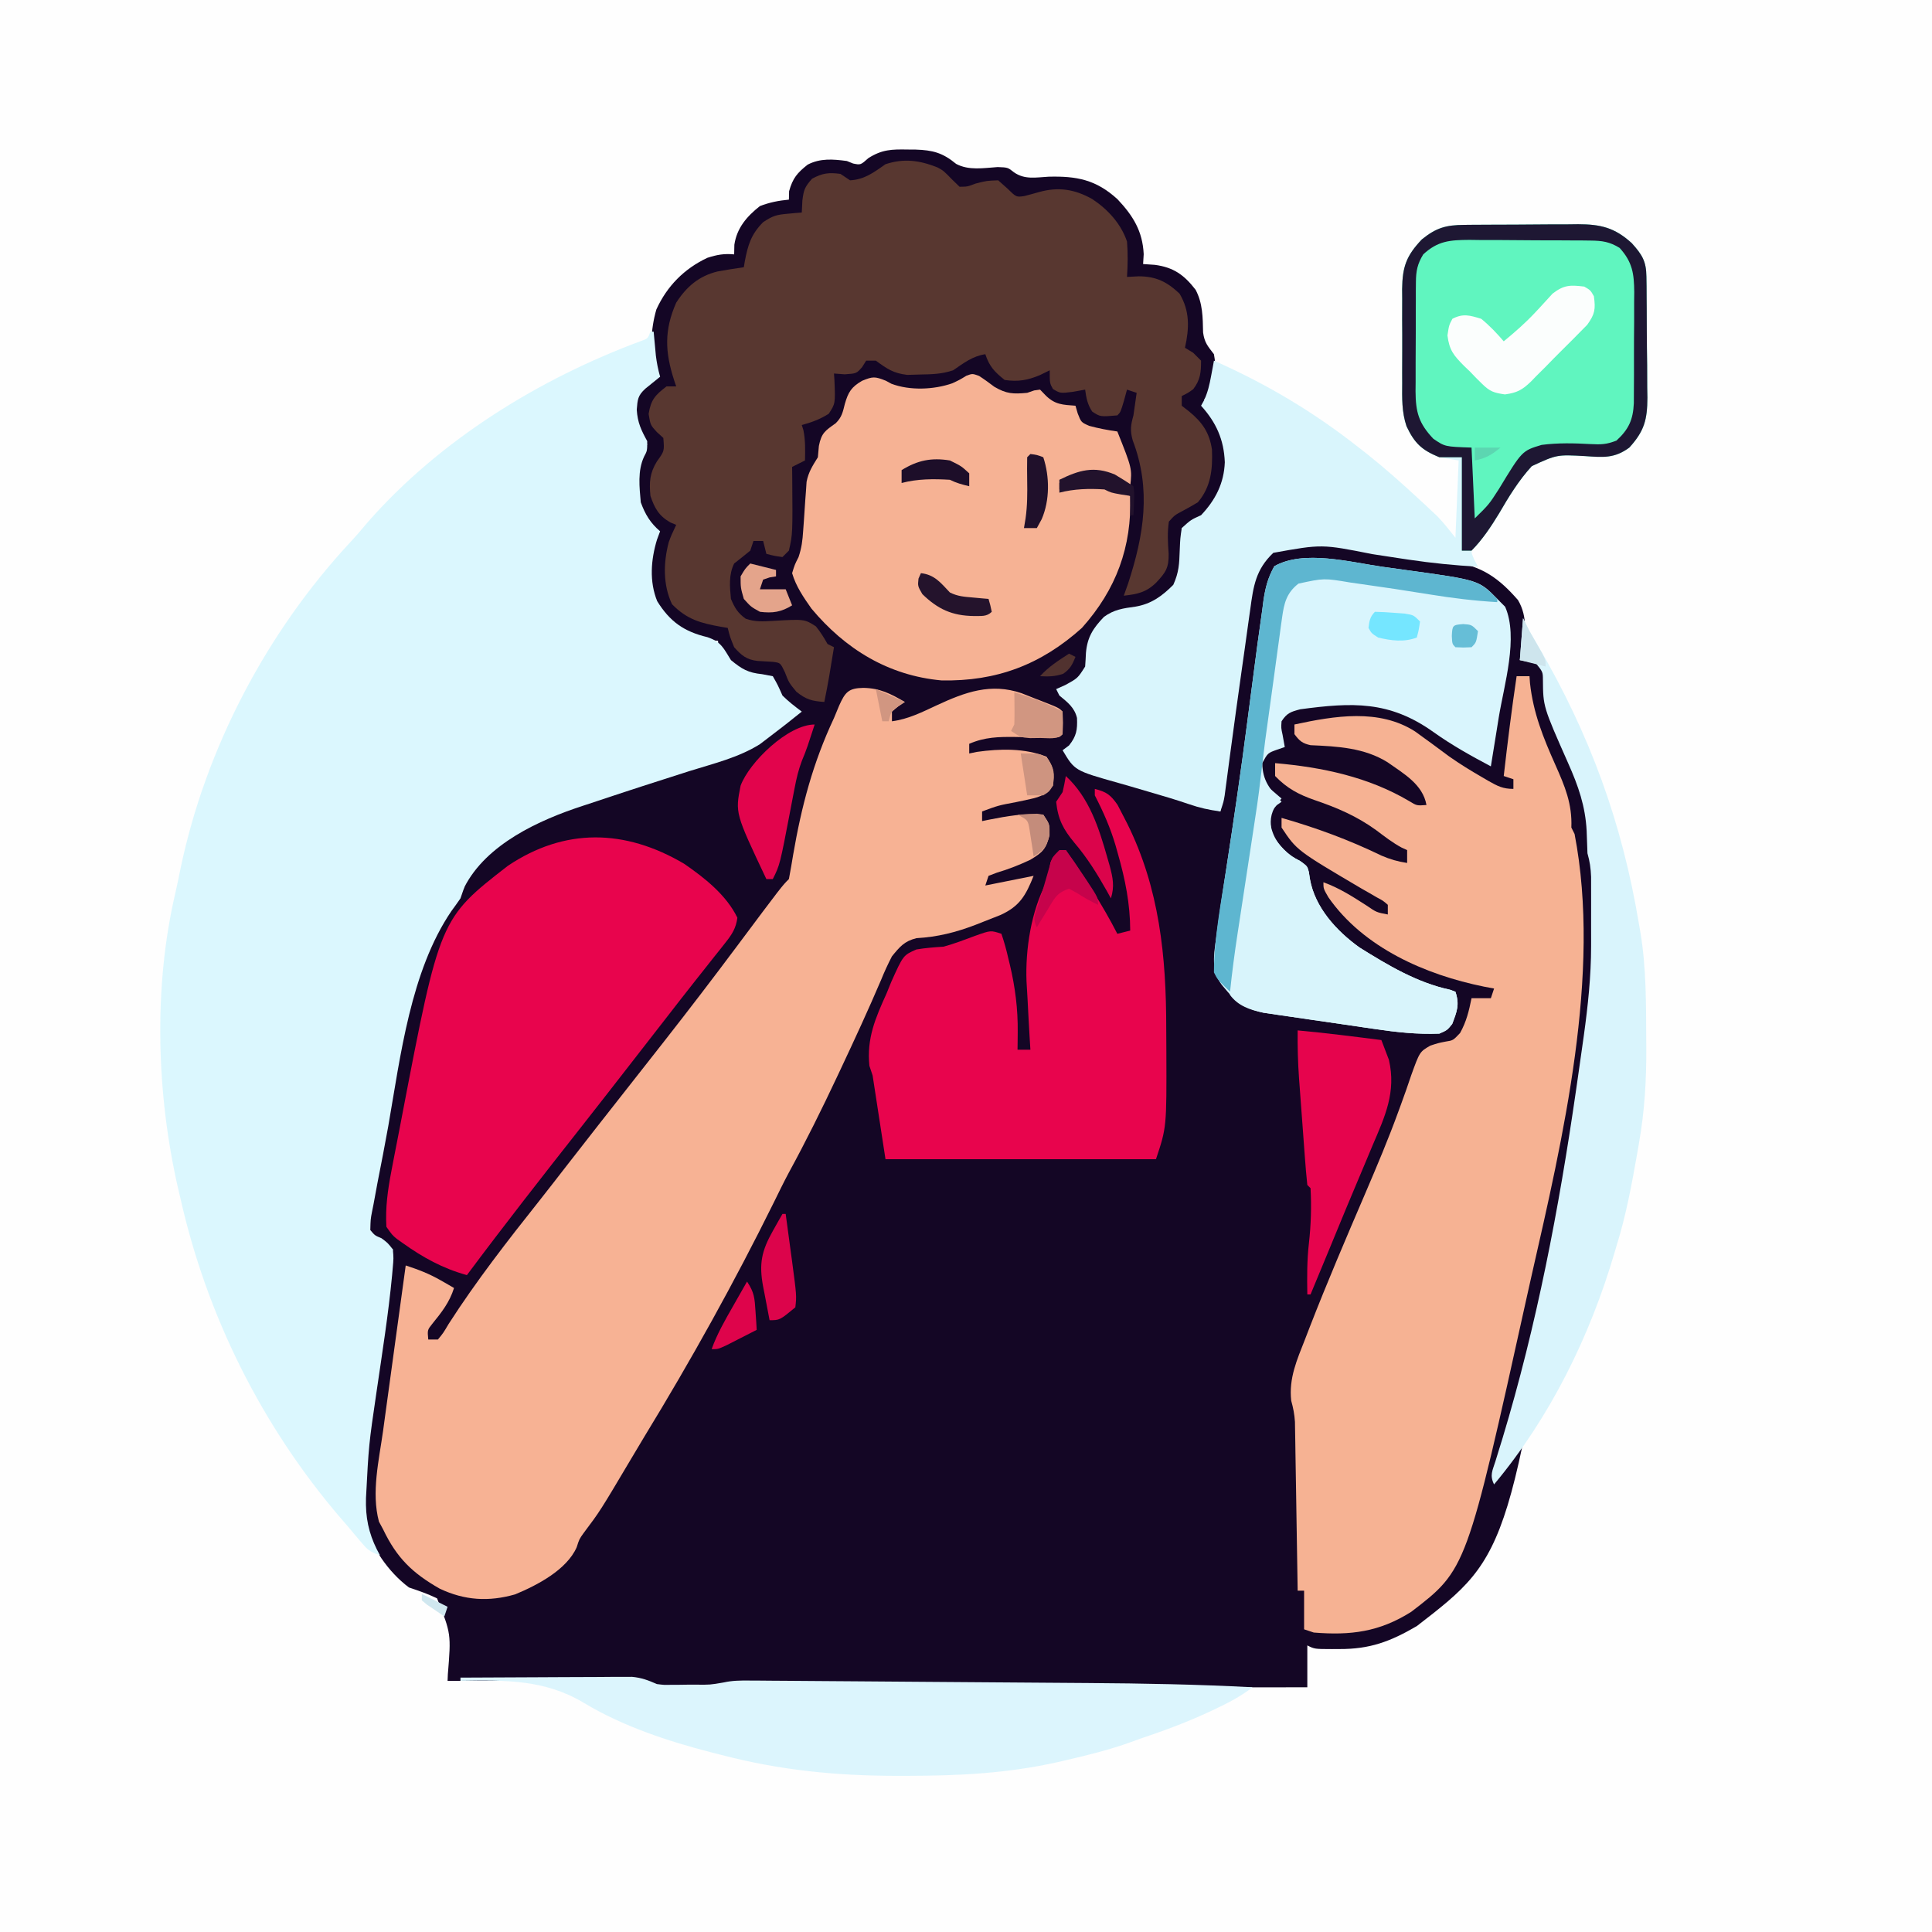
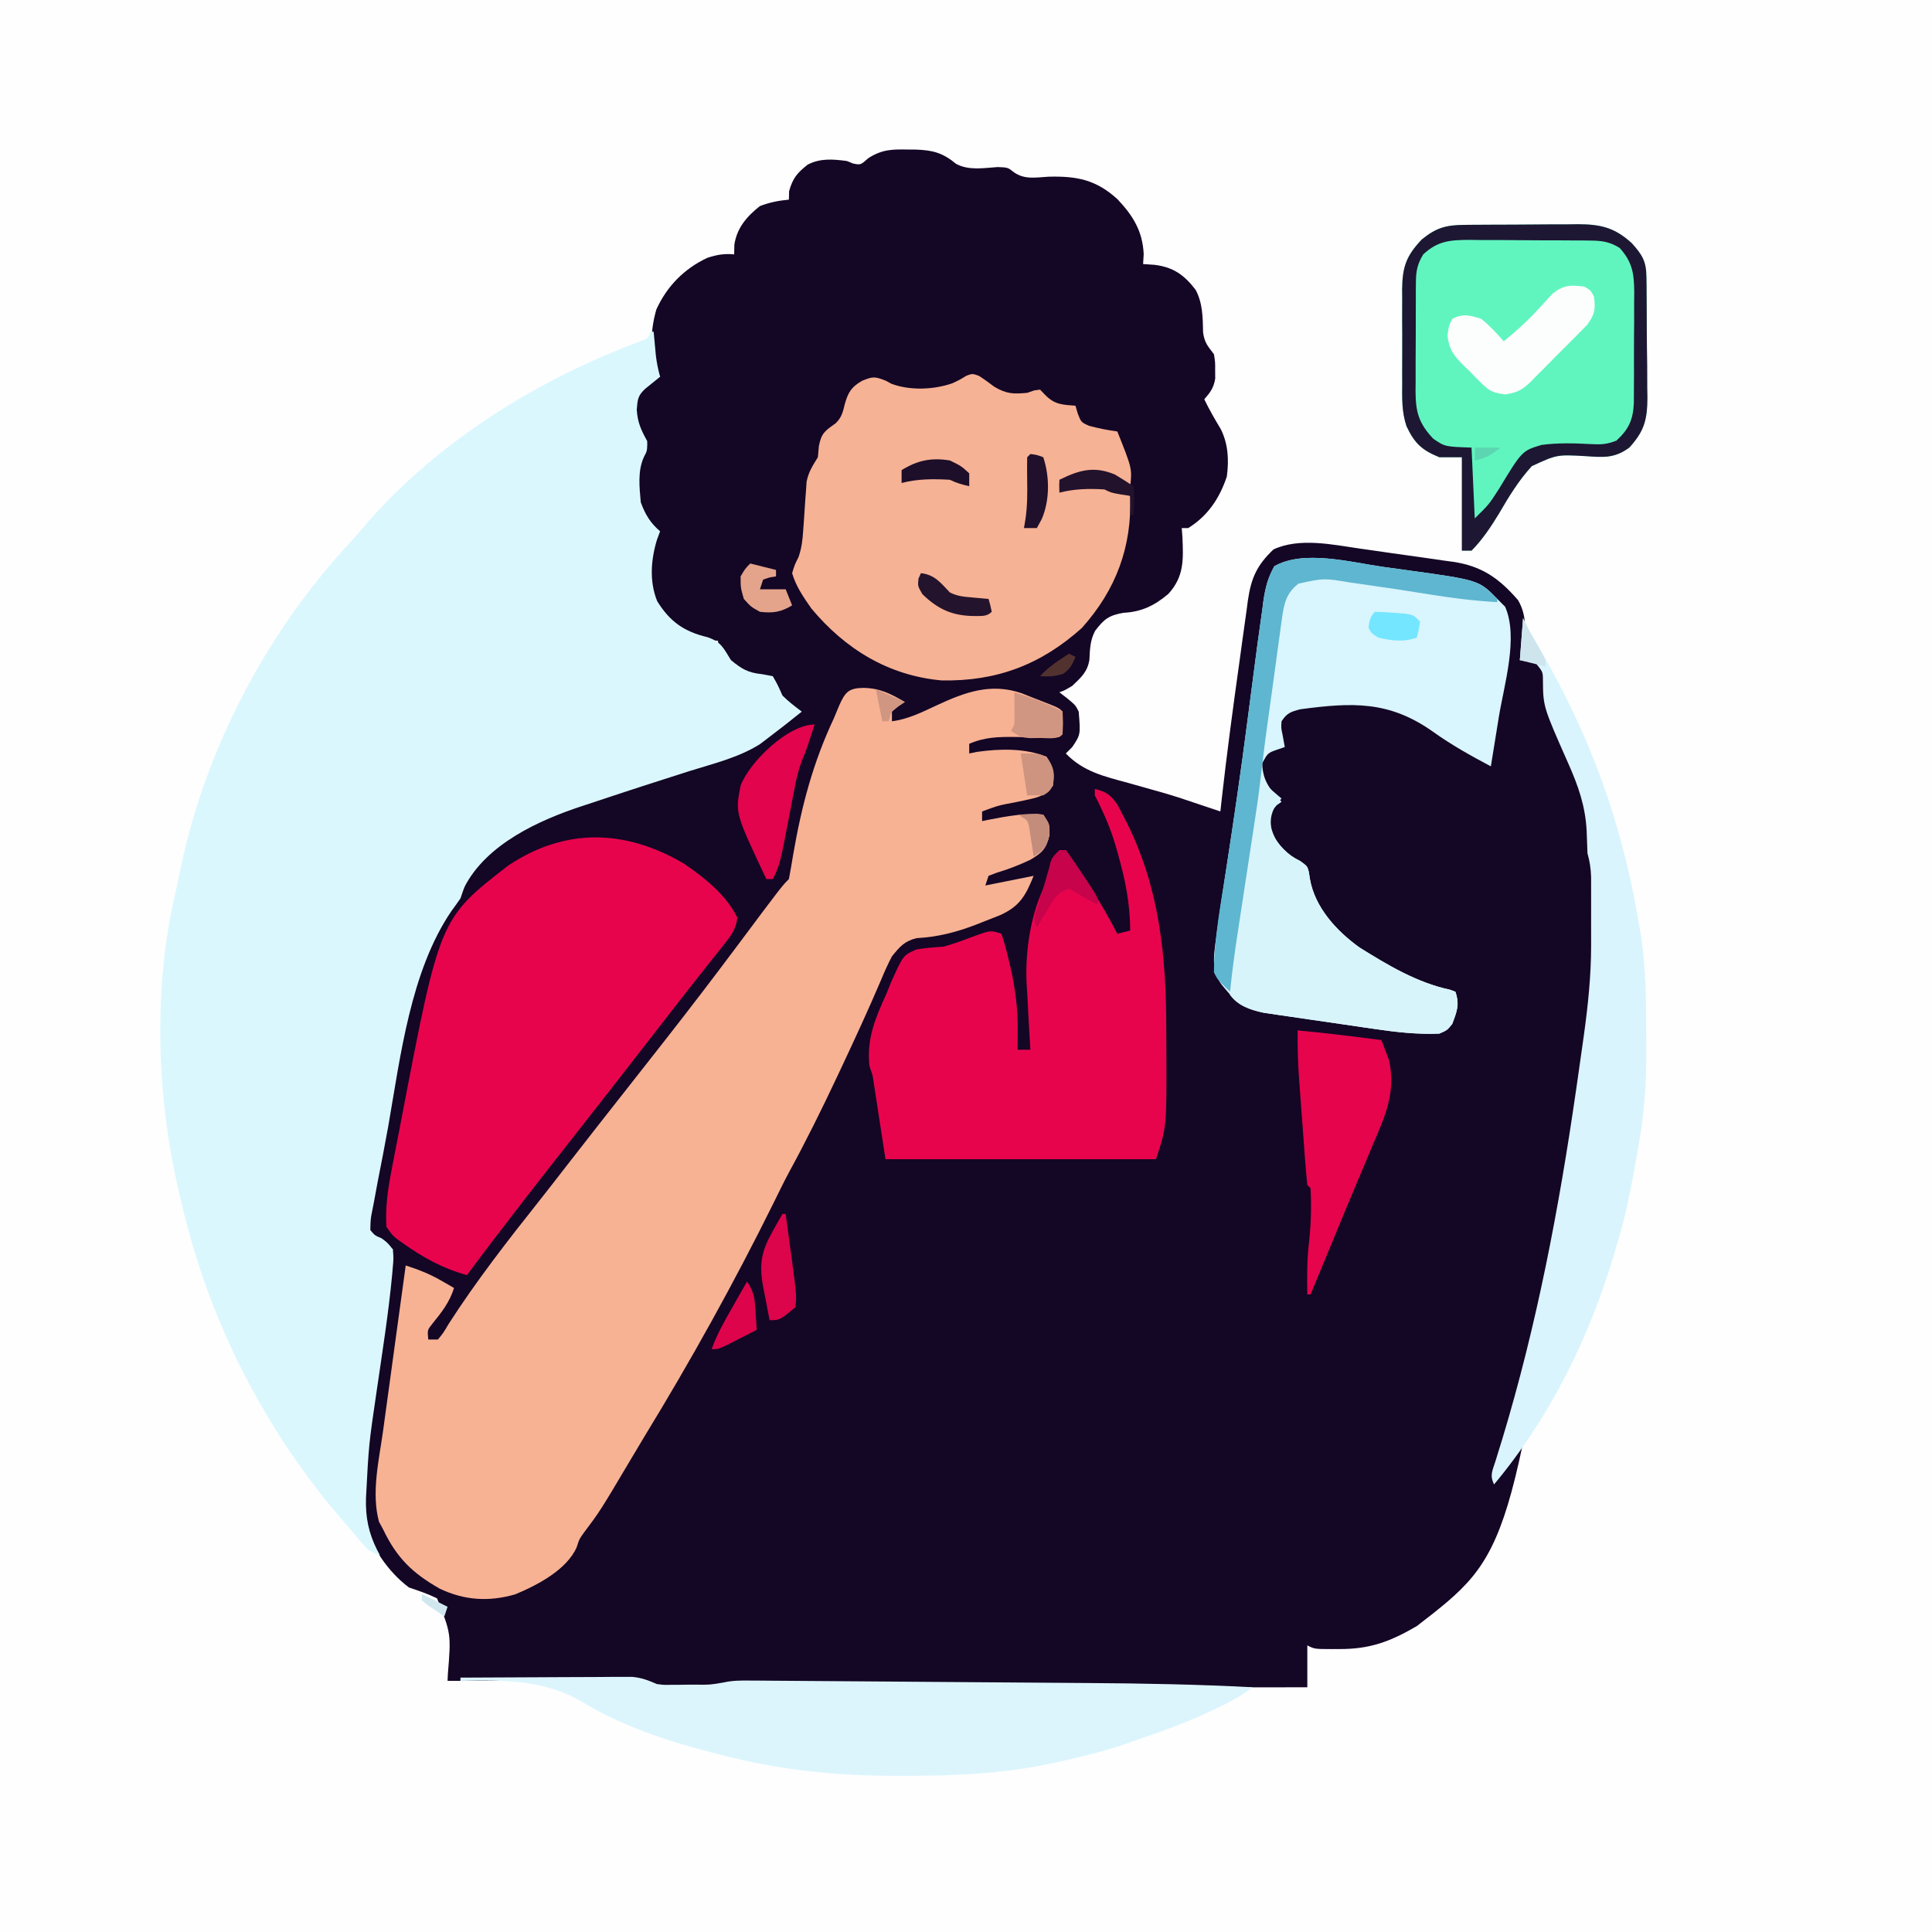
<svg xmlns="http://www.w3.org/2000/svg" version="1.1" width="600" height="600">
  <rect width="100%" height="100%" fill="#808080" stroke="none" />
  <path d="M0 0 C198 0 396 0 600 0 C600 198 600 396 600 600 C402 600 204 600 0 600 C0 402 0 204 0 0 Z " fill="#FEFEFE" transform="translate(0,0)" />
  <path d="M0 0 C0.808 0.005 1.616 0.01 2.448 0.016 C7.799 0.181 10.893 1.006 15.062 4.461 C19.021 6.575 23.594 5.74 27.953 5.445 C31.125 5.562 31.125 5.562 33.008 7.062 C36.329 9.416 39.857 8.655 43.75 8.438 C52.518 8.213 58.51 9.352 65.172 15.43 C70.002 20.559 72.971 25.325 73.312 32.5 C73.251 33.511 73.189 34.521 73.125 35.562 C74.321 35.645 75.517 35.727 76.75 35.812 C82.561 36.572 85.857 38.917 89.438 43.562 C91.661 47.763 91.652 52.118 91.754 56.793 C92.179 59.967 93.214 61.073 95.125 63.562 C95.523 66 95.523 66 95.5 68.562 C95.508 69.408 95.515 70.254 95.523 71.125 C95.054 73.996 94.02 75.397 92.125 77.562 C93.653 80.747 95.402 83.758 97.223 86.781 C99.568 91.411 99.814 96.488 99.125 101.562 C96.86 108.316 93.248 113.768 87.125 117.562 C86.465 117.562 85.805 117.562 85.125 117.562 C85.229 118.939 85.229 118.939 85.336 120.344 C85.647 127.393 85.875 132.625 80.961 138.012 C76.67 141.636 72.627 143.596 67 143.875 C62.408 144.69 60.994 145.861 58.227 149.465 C56.667 152.435 56.611 155.109 56.453 158.414 C55.872 162.218 53.869 163.946 51.125 166.562 C48.812 167.938 48.812 167.938 47.125 168.562 C48.332 169.491 48.332 169.491 49.562 170.438 C52.125 172.562 52.125 172.562 53.125 174.562 C53.709 181.687 53.709 181.687 51.125 185.562 C50.465 186.222 49.805 186.882 49.125 187.562 C54.602 193.227 60.982 194.656 68.438 196.688 C70.809 197.355 73.18 198.025 75.551 198.695 C76.68 199.011 77.808 199.328 78.971 199.653 C83.067 200.834 87.097 202.169 91.125 203.562 C92.301 203.954 93.476 204.346 94.688 204.75 C95.492 205.018 96.296 205.286 97.125 205.562 C97.26 204.315 97.396 203.067 97.535 201.781 C99.155 187.375 101.087 173.007 103.105 158.651 C103.41 156.471 103.708 154.29 104.002 152.108 C104.423 148.993 104.863 145.881 105.309 142.77 C105.432 141.83 105.555 140.89 105.681 139.922 C106.702 133.018 108.487 129.069 113.625 124.188 C121.702 120.438 132.006 122.709 140.586 123.953 C142.137 124.172 142.137 124.172 143.72 124.395 C145.883 124.704 148.046 125.016 150.208 125.333 C153.51 125.814 156.815 126.269 160.121 126.723 C162.235 127.027 164.348 127.333 166.461 127.641 C167.442 127.773 168.424 127.906 169.435 128.042 C178.347 129.394 183.611 133.096 189.551 139.918 C192.678 145.171 191.903 151.138 190.59 156.918 C190.436 157.461 190.283 158.003 190.125 158.562 C190.888 158.48 191.651 158.398 192.438 158.312 C195.125 158.562 195.125 158.562 196.769 160.267 C198.341 162.929 198.456 164.476 198.504 167.543 C198.954 174.293 201.32 179.755 204.062 185.875 C204.969 187.954 205.874 190.033 206.777 192.113 C207.381 193.469 207.381 193.469 207.996 194.853 C210.314 200.417 211.403 205.151 211.688 211.188 C211.817 215.831 211.817 215.831 212.625 220.376 C217.274 240.725 212.506 265.912 209.48 286.185 C209.103 288.712 208.732 291.239 208.361 293.767 C187.371 435.968 187.371 435.968 158.125 458.562 C149.842 463.389 143.547 465.739 134 465.688 C133.272 465.691 132.543 465.695 131.793 465.699 C126.378 465.689 126.378 465.689 124.125 464.562 C124.125 468.853 124.125 473.142 124.125 477.562 C100.163 477.639 76.204 477.525 52.244 477.327 C49.95 477.309 47.657 477.29 45.364 477.272 C31.115 477.157 16.866 477.04 2.617 476.914 C-4.499 476.852 -11.614 476.792 -18.73 476.737 C-23.191 476.703 -27.653 476.664 -32.114 476.621 C-35.508 476.59 -38.902 476.566 -42.296 476.541 C-43.518 476.528 -44.741 476.515 -46.001 476.502 C-47.118 476.495 -48.235 476.487 -49.386 476.48 C-50.356 476.472 -51.325 476.464 -52.324 476.455 C-54.676 476.554 -56.62 476.927 -58.875 477.562 C-62.018 477.778 -65.162 477.748 -68.312 477.75 C-69.159 477.762 -70.005 477.774 -70.877 477.787 C-71.7 477.789 -72.523 477.791 -73.371 477.793 C-74.115 477.797 -74.86 477.801 -75.627 477.805 C-77.875 477.562 -77.875 477.562 -80.163 476.562 C-83.147 475.462 -85.349 475.321 -88.52 475.335 C-89.628 475.336 -90.736 475.336 -91.877 475.336 C-93.657 475.351 -93.657 475.351 -95.473 475.367 C-97.312 475.371 -97.312 475.371 -99.189 475.376 C-103.105 475.387 -107.021 475.412 -110.938 475.438 C-113.579 475.448 -116.22 475.457 -118.861 475.465 C-124.675 475.485 -130.488 475.513 -136.302 475.549 C-138.493 475.561 -140.684 475.562 -142.875 475.562 C-142.848 474.897 -142.82 474.232 -142.792 473.546 C-141.77 460.974 -141.77 460.974 -146.145 449.945 C-149.007 448.559 -151.864 447.575 -154.875 446.562 C-161.44 441.627 -166.245 434.292 -168.875 426.562 C-170.705 409.954 -167.026 392.693 -164.703 376.268 C-164.151 372.346 -163.613 368.423 -163.074 364.5 C-162.021 356.852 -160.953 349.207 -159.875 341.562 C-160.488 341.269 -161.101 340.975 -161.732 340.672 C-164.421 339.28 -166.033 337.979 -167.875 335.562 C-167.907 332.79 -167.907 332.79 -167.266 329.633 C-167.046 328.477 -166.826 327.321 -166.6 326.13 C-166.241 324.364 -166.241 324.364 -165.875 322.562 C-165.509 320.415 -165.15 318.267 -164.797 316.117 C-153.507 251.109 -153.507 251.109 -137.875 229.562 C-137.599 228.772 -137.323 227.982 -137.039 227.168 C-135.558 223.852 -133.635 222.11 -130.938 219.688 C-130.062 218.886 -129.187 218.084 -128.285 217.258 C-127.16 216.345 -126.022 215.448 -124.875 214.562 C-123.875 213.773 -123.875 213.773 -122.855 212.968 C-113.235 206.121 -101.852 203.089 -90.75 199.438 C-88.679 198.742 -86.609 198.046 -84.539 197.348 C-68.977 192.13 -68.977 192.13 -61.795 190.101 C-61.019 189.882 -60.244 189.662 -59.444 189.437 C-58.034 189.045 -56.621 188.664 -55.204 188.296 C-48.822 186.544 -44.643 182.963 -39.875 178.562 C-37.916 177.142 -35.921 175.855 -33.875 174.562 C-34.369 174.187 -34.862 173.812 -35.371 173.426 C-40.669 169.194 -40.669 169.194 -41.812 165.688 C-41.833 164.986 -41.854 164.285 -41.875 163.562 C-42.906 163.645 -43.938 163.727 -45 163.812 C-50.7 163.445 -53.493 161.09 -57.25 156.938 C-58.875 154.562 -58.875 154.562 -58.875 152.562 C-59.886 152.48 -60.896 152.398 -61.938 152.312 C-68.375 151.339 -72.39 148.513 -76.25 143.438 C-79.3 139.116 -80.032 136.675 -80.062 131.312 C-80.077 130.194 -80.091 129.075 -80.105 127.922 C-79.875 124.562 -79.875 124.562 -78.719 121.34 C-78.44 120.423 -78.162 119.507 -77.875 118.562 C-80.115 115.325 -80.115 115.325 -82.875 112.562 C-84.625 107.313 -84.887 100.758 -83.203 95.441 C-82.375 93.812 -82.375 93.812 -80.875 91.562 C-81.349 90.964 -81.824 90.366 -82.312 89.75 C-85.143 85.787 -85.431 82.326 -84.875 77.562 C-83.193 74.897 -81.276 72.609 -78.875 70.562 C-78.215 70.562 -77.555 70.562 -76.875 70.562 C-77.196 70.039 -77.517 69.516 -77.848 68.977 C-80.328 63.148 -79.772 55.654 -78.035 49.668 C-74.728 42.419 -69.411 37.025 -62.188 33.625 C-59.159 32.654 -57.017 32.277 -53.875 32.562 C-53.854 31.573 -53.834 30.582 -53.812 29.562 C-53.037 24.346 -49.939 20.759 -45.875 17.562 C-42.895 16.415 -40.049 15.85 -36.875 15.562 C-36.854 14.696 -36.834 13.83 -36.812 12.938 C-35.688 8.889 -34.292 7.259 -31.047 4.691 C-27.124 2.652 -23.163 2.995 -18.875 3.562 C-18.239 3.819 -17.604 4.076 -16.949 4.34 C-14.612 4.822 -14.612 4.822 -12.18 2.66 C-7.94 -0.031 -4.912 -0.09 0 0 Z " fill="#140625" transform="translate(281.875,46.438)" />
  <path d="M0 0 C0.33 0 0.66 0 1 0 C1.061 0.675 1.121 1.351 1.184 2.047 C1.267 2.939 1.351 3.831 1.438 4.75 C1.519 5.632 1.6 6.513 1.684 7.422 C1.962 9.694 2.388 11.799 3 14 C1.47 15.237 -0.06 16.474 -1.59 17.711 C-3.915 19.836 -4.004 21.056 -4.25 24.25 C-3.981 28.279 -2.91 30.499 -1 34 C-1 37 -1 37 -1.98 38.82 C-4.029 43.201 -3.417 48.276 -3 53 C-1.608 56.78 -0.058 59.379 3 62 C2.68 62.86 2.361 63.72 2.031 64.605 C0.143 70.821 -0.385 77.589 2.098 83.703 C6.025 90.029 10.393 93.144 17.688 94.875 C21.956 96.325 22.669 98.24 25 102 C28.391 104.788 30.292 105.928 34.688 106.375 C36.327 106.684 36.327 106.684 38 107 C39.562 109.75 39.562 109.75 41 113 C42.884 114.884 44.866 116.388 47 118 C43.6 120.739 40.179 123.44 36.688 126.062 C35.804 126.734 34.921 127.406 34.012 128.098 C27.365 132.296 19.454 134.162 12 136.5 C2.389 139.563 -7.213 142.654 -16.776 145.862 C-18.156 146.323 -19.537 146.778 -20.92 147.227 C-34.513 151.653 -50.967 159.107 -57.812 172.562 C-58.204 173.697 -58.596 174.831 -59 176 C-59.913 177.33 -60.853 178.641 -61.812 179.938 C-74.504 198.614 -77.632 225.07 -81.421 246.745 C-82.459 252.578 -83.602 258.39 -84.745 264.203 C-85.182 266.466 -85.594 268.732 -86 271 C-86.15 271.747 -86.299 272.494 -86.453 273.264 C-86.913 275.645 -86.913 275.645 -87 279 C-85.595 280.684 -85.595 280.684 -83.5 281.562 C-81.619 282.962 -81.619 282.962 -80 285 C-79.752 287.709 -79.752 287.709 -80.059 291.102 C-80.115 291.743 -80.171 292.385 -80.229 293.045 C-81.384 305.157 -83.307 317.214 -85.064 329.249 C-87.48 345.684 -87.48 345.684 -88.34 362.254 C-88.345 363.314 -88.345 363.314 -88.351 364.395 C-88.25 370.157 -86.814 375 -84 380 C-87.252 378.916 -87.922 378.228 -90.062 375.688 C-90.679 374.958 -91.295 374.228 -91.93 373.477 C-92.954 372.251 -92.954 372.251 -94 371 C-94.745 370.141 -95.49 369.283 -96.258 368.398 C-120.686 339.885 -137.778 305.629 -146 269 C-146.23 268.025 -146.46 267.051 -146.697 266.046 C-153.381 236.905 -154.403 203.741 -147.59 174.536 C-146.988 171.948 -146.459 169.352 -145.938 166.746 C-138.103 129.235 -119.099 93.156 -92.992 65.145 C-91.193 63.208 -89.503 61.219 -87.812 59.188 C-65.393 33.638 -34.548 14.617 -2.901 2.895 C-0.819 2.154 -0.819 2.154 0 0 Z " fill="#DBF7FE" transform="translate(202,103)" />
  <path d="M0 0 C5.145 0.083 8.472 1.813 12.875 4.375 C12.215 4.808 11.555 5.241 10.875 5.688 C10.215 6.244 9.555 6.801 8.875 7.375 C8.875 8.365 8.875 9.355 8.875 10.375 C13.959 9.719 18.277 7.51 22.875 5.375 C31.573 1.337 39.593 -1.613 49.121 1.652 C50.524 2.192 51.921 2.746 53.312 3.312 C54.39 3.729 54.39 3.729 55.49 4.154 C60.693 6.193 60.693 6.193 61.875 7.375 C62 10.875 62 10.875 61.875 14.375 C60.875 15.375 60.875 15.375 58.837 15.457 C57.52 15.43 57.52 15.43 56.176 15.402 C55.213 15.39 54.251 15.378 53.26 15.365 C51.231 15.33 49.202 15.291 47.174 15.248 C41.991 15.189 37.723 15.269 32.875 17.375 C32.875 18.365 32.875 19.355 32.875 20.375 C33.679 20.21 34.484 20.045 35.312 19.875 C42.436 18.875 50.071 18.685 56.875 21.375 C59.188 24.844 59.3 26.297 58.875 30.375 C56.833 32.969 55.124 33.829 51.934 34.508 C51.185 34.674 50.437 34.84 49.666 35.012 C48.889 35.173 48.113 35.334 47.312 35.5 C41.951 36.506 41.951 36.506 36.875 38.375 C36.875 39.365 36.875 40.355 36.875 41.375 C37.576 41.231 38.278 41.086 39 40.938 C44.706 39.821 50.061 38.846 55.875 39.375 C57.875 42.375 57.875 42.375 57.812 45.812 C56.675 50.136 55.647 51.079 51.875 53.375 C48.45 54.994 45.132 56.299 41.5 57.375 C40.634 57.705 39.767 58.035 38.875 58.375 C38.545 59.365 38.215 60.355 37.875 61.375 C42.825 60.385 47.775 59.395 52.875 58.375 C50.434 64.478 48.573 67.807 42.566 70.543 C40.864 71.235 39.154 71.907 37.438 72.562 C36.546 72.914 35.655 73.266 34.736 73.628 C28.624 75.951 23.053 77.355 16.504 77.73 C12.736 78.654 11.305 80.39 8.875 83.375 C7.63 85.774 6.574 88.07 5.562 90.562 C1.562 99.953 -2.718 109.202 -7.062 118.438 C-7.414 119.186 -7.766 119.934 -8.129 120.705 C-12.891 130.821 -17.825 140.795 -23.182 150.611 C-24.801 153.64 -26.299 156.729 -27.812 159.812 C-40.043 184.545 -53.544 208.858 -67.93 232.402 C-69.333 234.718 -70.714 237.046 -72.094 239.375 C-81.781 255.695 -81.781 255.695 -86.82 262.402 C-88.236 264.374 -88.236 264.374 -89.027 266.879 C-92.115 273.901 -101.312 278.696 -108.145 281.52 C-116.349 283.874 -123.858 283.4 -131.562 279.75 C-140.066 274.899 -144.881 270.228 -149.125 261.375 C-149.558 260.571 -149.991 259.766 -150.438 258.938 C-152.859 249.91 -150.422 239.83 -149.156 230.742 C-148.954 229.254 -148.752 227.767 -148.551 226.279 C-148.024 222.395 -147.489 218.512 -146.953 214.63 C-146.405 210.655 -145.865 206.679 -145.324 202.703 C-144.265 194.926 -143.198 187.15 -142.125 179.375 C-138.246 180.631 -134.786 181.964 -131.25 184 C-130.469 184.446 -129.688 184.892 -128.883 185.352 C-128.303 185.689 -127.723 186.027 -127.125 186.375 C-128.515 190.824 -130.985 193.945 -133.883 197.508 C-135.402 199.418 -135.402 199.418 -135.125 202.375 C-134.135 202.375 -133.145 202.375 -132.125 202.375 C-130.445 200.334 -130.445 200.334 -128.812 197.562 C-120.234 184.207 -110.461 171.655 -100.594 159.234 C-97.748 155.632 -94.939 152.001 -92.125 148.375 C-85.718 140.128 -79.273 131.912 -72.812 123.707 C-69.578 119.6 -66.35 115.489 -63.125 111.375 C-62.595 110.7 -62.066 110.025 -61.52 109.329 C-54.061 99.811 -46.719 90.215 -39.481 80.528 C-25.292 61.542 -25.292 61.542 -23.125 59.375 C-22.649 56.877 -22.22 54.384 -21.812 51.875 C-19.203 36.718 -15.675 23.327 -9.125 9.375 C-8.592 8.098 -8.062 6.819 -7.535 5.539 C-5.637 1.279 -4.57 0.08 0 0 Z " fill="#F7B294" transform="translate(268.125,213.625)" />
-   <path d="M0 0 C1.32 0 2.64 0 4 0 C4.052 0.718 4.103 1.436 4.156 2.176 C5.171 11.432 8.26 19.073 12.027 27.52 C14.966 34.121 17.295 39.618 17 47 C17.33 47.66 17.66 48.32 18 49 C26.385 92.456 14.331 143.583 4.674 186.035 C4.188 188.174 3.709 190.315 3.236 192.457 C-15.542 277.387 -15.542 277.387 -32.73 290.566 C-42.663 296.841 -51.554 297.928 -63 297 C-63.99 296.67 -64.98 296.34 -66 296 C-66 292.04 -66 288.08 -66 284 C-66.66 284 -67.32 284 -68 284 C-68.01 283.32 -68.021 282.64 -68.031 281.939 C-68.139 274.866 -68.254 267.794 -68.372 260.721 C-68.416 258.081 -68.457 255.441 -68.497 252.8 C-68.555 249.007 -68.619 245.215 -68.684 241.422 C-68.7 240.239 -68.717 239.057 -68.734 237.839 C-68.754 236.738 -68.774 235.637 -68.795 234.503 C-68.81 233.535 -68.826 232.567 -68.842 231.569 C-68.986 229.228 -69.38 227.251 -70 225 C-70.778 217.991 -68.22 212.333 -65.688 205.875 C-65.207 204.628 -64.726 203.38 -64.246 202.133 C-58.817 188.157 -52.905 174.372 -46.995 160.594 C-43.369 152.121 -39.788 143.663 -36.648 134.996 C-36.403 134.329 -36.158 133.661 -35.905 132.974 C-34.805 129.972 -33.74 126.967 -32.736 123.931 C-30.098 116.634 -30.098 116.634 -26.782 114.719 C-24.348 113.926 -24.348 113.926 -22.035 113.47 C-19.727 113.11 -19.727 113.11 -17.562 110.812 C-15.574 107.232 -14.816 104.011 -14 100 C-12.02 100 -10.04 100 -8 100 C-7.505 98.515 -7.505 98.515 -7 97 C-8.042 96.804 -9.083 96.608 -10.156 96.406 C-28.259 92.732 -47.549 84.335 -58.438 68.688 C-60 66 -60 66 -60 64 C-55.091 65.75 -50.908 68.46 -46.553 71.254 C-43.515 73.336 -43.515 73.336 -40 74 C-40 73.01 -40 72.02 -40 71 C-41.475 69.715 -41.475 69.715 -43.48 68.652 C-44.227 68.217 -44.973 67.781 -45.742 67.332 C-46.549 66.872 -47.356 66.412 -48.188 65.938 C-68.267 54.1 -68.267 54.1 -73 47 C-73 46.01 -73 45.02 -73 44 C-62.218 47.087 -52.044 50.83 -41.945 55.73 C-39.255 56.89 -36.884 57.558 -34 58 C-34 56.68 -34 55.36 -34 54 C-34.544 53.756 -35.088 53.513 -35.648 53.262 C-38.539 51.711 -41.001 49.782 -43.625 47.812 C-49.587 43.488 -55.775 40.832 -62.731 38.472 C-67.742 36.723 -71.277 34.847 -75 31 C-75 29.68 -75 28.36 -75 27 C-60.373 28.261 -46.04 31.287 -33.348 38.793 C-30.995 40.229 -30.995 40.229 -28 40 C-29.134 33.584 -35.049 30.29 -40.09 26.719 C-47.342 22.209 -55.628 21.794 -63.986 21.426 C-66.528 20.888 -67.461 20.071 -69 18 C-69 17.01 -69 16.02 -69 15 C-56.57 12.318 -42.732 9.986 -31.527 17.164 C-30.693 17.77 -29.859 18.376 -29 19 C-28.135 19.626 -27.27 20.253 -26.379 20.898 C-24.574 22.224 -22.774 23.558 -20.98 24.898 C-17.584 27.293 -14.098 29.426 -10.5 31.5 C-9.9 31.85 -9.3 32.201 -8.682 32.562 C-5.896 34.138 -4.257 35 -1 35 C-1 34.01 -1 33.02 -1 32 C-2.485 31.505 -2.485 31.505 -4 31 C-2.821 20.641 -1.536 10.313 0 0 Z " fill="#F6B293" transform="translate(471,210)" />
-   <path d="M0 0 C1.848 1.004 1.848 1.004 4.535 3.754 C5.298 4.496 6.061 5.239 6.848 6.004 C9.307 5.98 9.307 5.98 11.848 5.004 C15.285 4.129 15.285 4.129 18.848 4.004 C19.796 4.85 20.745 5.695 21.723 6.566 C24.464 9.253 24.464 9.253 26.941 8.895 C28.486 8.503 30.024 8.084 31.555 7.641 C37.583 5.967 42.607 6.772 48.031 9.809 C52.874 12.996 56.97 17.454 58.848 23.004 C59.162 26.698 59.088 30.307 58.848 34.004 C60.044 33.942 61.24 33.88 62.473 33.816 C67.851 33.835 71.243 35.486 75.16 39.191 C78.395 44.583 78.208 49.957 76.848 56.004 C77.693 56.52 78.539 57.035 79.41 57.566 C80.617 58.773 80.617 58.773 81.848 60.004 C81.848 63.636 81.649 65.959 79.41 68.879 C77.848 70.004 77.848 70.004 75.848 71.004 C75.848 71.994 75.848 72.984 75.848 74.004 C76.59 74.581 77.333 75.159 78.098 75.754 C82.241 79.144 84.457 82.363 85.234 87.621 C85.479 93.721 84.925 99.231 80.848 104.004 C79.289 104.943 77.704 105.837 76.098 106.691 C73.64 108.001 73.64 108.001 71.848 110.004 C71.354 113.417 71.535 116.498 71.781 119.934 C71.877 124.359 70.844 125.841 67.848 129.004 C64.76 131.989 62.072 132.524 57.848 133.004 C58.281 131.787 58.714 130.57 59.16 129.316 C64.118 114.16 66.428 99.993 60.625 84.773 C59.755 81.675 60.001 80.068 60.848 77.004 C61.192 74.672 61.527 72.339 61.848 70.004 C60.858 69.674 59.868 69.344 58.848 69.004 C58.538 70.138 58.229 71.273 57.91 72.441 C56.848 76.004 56.848 76.004 55.848 77.004 C50.551 77.465 50.551 77.465 48.035 75.816 C46.572 73.584 46.203 71.63 45.848 69.004 C44.59 69.231 43.331 69.458 42.035 69.691 C38.135 70.175 38.135 70.175 35.848 68.816 C34.848 67.004 34.848 67.004 34.848 63.004 C33.837 63.499 32.826 63.994 31.785 64.504 C27.981 66.103 25.001 66.619 20.848 66.004 C17.688 63.463 16.132 61.858 14.848 58.004 C10.843 58.62 8.146 60.758 4.848 63.004 C1.283 64.192 -1.707 64.246 -5.465 64.316 C-7.408 64.372 -7.408 64.372 -9.391 64.43 C-13.704 63.941 -15.698 62.531 -19.152 60.004 C-20.142 60.004 -21.132 60.004 -22.152 60.004 C-22.565 60.664 -22.977 61.324 -23.402 62.004 C-25.152 64.004 -25.152 64.004 -28.84 64.254 C-29.933 64.171 -31.026 64.089 -32.152 64.004 C-32.106 64.679 -32.06 65.355 -32.012 66.051 C-31.717 73.334 -31.717 73.334 -33.777 76.504 C-36.486 78.215 -39.068 79.163 -42.152 80.004 C-41.905 80.777 -41.905 80.777 -41.652 81.566 C-41.002 84.738 -41.09 87.776 -41.152 91.004 C-43.132 91.994 -43.132 91.994 -45.152 93.004 C-45.141 94.043 -45.129 95.082 -45.117 96.152 C-44.977 113.837 -44.977 113.837 -46.152 119.004 C-46.812 119.664 -47.472 120.324 -48.152 121.004 C-50.777 120.629 -50.777 120.629 -53.152 120.004 C-53.482 118.684 -53.812 117.364 -54.152 116.004 C-55.142 116.004 -56.132 116.004 -57.152 116.004 C-57.482 116.994 -57.812 117.984 -58.152 119.004 C-59.799 120.362 -61.465 121.696 -63.152 123.004 C-64.877 126.453 -64.518 130.225 -64.152 134.004 C-62.949 136.831 -62.041 138.361 -59.566 140.152 C-56.649 141.182 -54.118 141.004 -51.059 140.824 C-41.323 140.258 -41.323 140.258 -37.773 142.52 C-36.343 144.284 -35.257 146.027 -34.152 148.004 C-33.492 148.334 -32.832 148.664 -32.152 149.004 C-32.464 150.9 -32.777 152.796 -33.09 154.691 C-33.264 155.747 -33.438 156.803 -33.617 157.891 C-34.084 160.606 -34.597 163.305 -35.152 166.004 C-38.968 165.738 -40.836 165.261 -43.84 162.816 C-46.152 160.004 -46.152 160.004 -47.402 156.754 C-48.807 153.836 -48.807 153.836 -51.16 153.543 C-52.749 153.433 -54.339 153.338 -55.93 153.258 C-59.329 152.87 -60.912 151.516 -63.152 149.004 C-64.465 145.754 -64.465 145.754 -65.152 143.004 C-65.816 142.894 -66.48 142.785 -67.164 142.672 C-73.577 141.52 -77.82 140.4 -82.465 135.629 C-85.288 129.565 -85.151 122.834 -83.469 116.383 C-82.652 114.191 -82.652 114.191 -81.152 111.004 C-82.05 110.633 -82.05 110.633 -82.965 110.254 C-86.51 108.228 -87.879 105.824 -89.152 102.004 C-89.564 97.722 -89.368 94.957 -87.152 91.316 C-84.808 88.078 -84.808 88.078 -85.152 84.004 C-85.812 83.406 -86.472 82.808 -87.152 82.191 C-89.152 80.004 -89.152 80.004 -89.715 76.566 C-89.015 72.134 -87.67 70.703 -84.152 68.004 C-83.162 68.004 -82.172 68.004 -81.152 68.004 C-81.369 67.363 -81.585 66.723 -81.809 66.062 C-84.649 57.239 -84.911 50.57 -81.152 42.004 C-77.965 37.058 -74.126 33.73 -68.32 32.312 C-65.603 31.814 -62.89 31.374 -60.152 31.004 C-60.005 30.116 -60.005 30.116 -59.855 29.211 C-58.897 24.148 -57.906 20.758 -54.152 17.004 C-51.117 14.98 -49.958 14.683 -46.465 14.379 C-45.657 14.304 -44.848 14.229 -44.016 14.152 C-43.093 14.079 -43.093 14.079 -42.152 14.004 C-42.06 12.148 -42.06 12.148 -41.965 10.254 C-41.543 6.95 -41.257 6.124 -38.965 3.504 C-35.684 1.754 -33.82 1.526 -30.152 2.004 C-29.162 2.664 -28.172 3.324 -27.152 4.004 C-22.627 3.759 -19.793 1.537 -16.152 -0.996 C-10.429 -2.904 -5.482 -2.187 0 0 Z " fill="#583730" transform="translate(291.152,51.996)" />
-   <path d="M0 0 C0.941 -0.01 1.883 -0.019 2.853 -0.029 C3.863 -0.033 4.873 -0.038 5.915 -0.042 C7.483 -0.051 7.483 -0.051 9.083 -0.059 C11.293 -0.069 13.504 -0.075 15.715 -0.079 C19.09 -0.089 22.465 -0.12 25.84 -0.151 C27.99 -0.158 30.14 -0.163 32.29 -0.167 C33.799 -0.186 33.799 -0.186 35.339 -0.204 C42.333 -0.182 46.668 0.828 51.985 5.661 C55.235 9.272 56.483 11.274 56.541 16.072 C56.557 17.071 56.573 18.069 56.59 19.097 C56.595 20.175 56.6 21.253 56.606 22.364 C56.615 23.475 56.624 24.587 56.633 25.731 C56.648 28.085 56.657 30.439 56.66 32.792 C56.672 36.384 56.721 39.973 56.772 43.563 C56.781 45.851 56.789 48.139 56.793 50.427 C56.813 51.497 56.833 52.567 56.853 53.669 C56.811 60.527 55.889 64.05 51.235 69.161 C46.633 72.572 43.028 72.194 37.594 71.813 C28.759 71.321 28.759 71.321 20.958 74.915 C16.864 79.379 13.765 84.425 10.778 89.673 C8.65 93.103 6.054 96.059 3.358 99.056 C1.897 101.203 1.897 101.203 3.048 103.923 C3.439 104.661 3.831 105.4 4.235 106.161 C-2.993 105.743 -10.112 105.04 -17.269 103.97 C-18.006 103.86 -18.743 103.75 -19.502 103.636 C-22.543 103.179 -25.582 102.714 -28.62 102.242 C-44.249 99.135 -44.249 99.135 -59.328 101.849 C-64.783 107.024 -65.521 112.204 -66.484 119.376 C-66.628 120.382 -66.772 121.388 -66.92 122.425 C-67.379 125.648 -67.822 128.873 -68.265 132.099 C-68.562 134.202 -68.86 136.306 -69.16 138.409 C-70.345 146.778 -71.499 155.151 -72.617 163.529 C-72.752 164.541 -72.888 165.553 -73.028 166.595 C-73.284 168.513 -73.538 170.431 -73.789 172.35 C-73.903 173.204 -74.017 174.057 -74.134 174.937 C-74.232 175.683 -74.331 176.43 -74.432 177.199 C-74.765 179.161 -74.765 179.161 -75.765 182.161 C-79.179 181.723 -82.328 181.022 -85.566 179.888 C-89.618 178.51 -93.7 177.294 -97.812 176.11 C-99.728 175.547 -101.644 174.984 -103.56 174.419 C-104.868 174.037 -106.179 173.662 -107.492 173.294 C-121.002 169.491 -121.002 169.491 -124.765 163.161 C-124.105 162.666 -123.445 162.171 -122.765 161.661 C-120.461 158.781 -120.132 156.794 -120.296 153.126 C-121.076 149.858 -123.257 148.241 -125.765 146.161 C-126.095 145.501 -126.425 144.841 -126.765 144.161 C-125.373 143.542 -125.373 143.542 -123.953 142.911 C-120.052 140.776 -120.052 140.776 -117.765 137.161 C-117.656 135.746 -117.576 134.329 -117.515 132.911 C-117.086 128.017 -115.297 125.253 -111.925 121.743 C-108.822 119.471 -105.949 119.07 -102.195 118.567 C-97.244 117.74 -93.93 115.326 -90.39 111.786 C-88.63 107.86 -88.532 105.301 -88.39 101.036 C-88.23 97.313 -88.23 97.313 -87.765 94.161 C-84.953 91.599 -84.953 91.599 -81.765 90.161 C-77.304 85.445 -74.638 80.262 -74.39 73.724 C-74.653 66.717 -77.06 61.353 -81.765 56.161 C-81.458 55.609 -81.152 55.058 -80.835 54.489 C-79.671 51.956 -79.145 49.649 -78.64 46.911 C-78.473 46.019 -78.305 45.127 -78.132 44.208 C-77.951 43.195 -77.951 43.195 -77.765 42.161 C-61.442 49.393 -46.789 58.092 -32.765 69.161 C-31.889 69.844 -31.012 70.528 -30.109 71.231 C-24.467 75.729 -19.116 80.508 -13.828 85.411 C-13.189 86.002 -12.549 86.592 -11.891 87.201 C-11.283 87.77 -10.676 88.34 -10.05 88.927 C-9.513 89.43 -8.975 89.933 -8.422 90.451 C-6.386 92.552 -4.593 94.877 -2.765 97.161 C-2.435 89.241 -2.105 81.321 -1.765 73.161 C-3.745 72.831 -5.725 72.501 -7.765 72.161 C-13.167 69.833 -15.477 67.821 -17.958 62.541 C-19.456 58.125 -19.334 53.713 -19.296 49.091 C-19.302 47.531 -19.302 47.531 -19.308 45.94 C-19.311 43.753 -19.303 41.566 -19.287 39.379 C-19.265 36.039 -19.286 32.701 -19.312 29.36 C-19.309 27.229 -19.304 25.097 -19.296 22.966 C-19.304 21.972 -19.313 20.978 -19.321 19.954 C-19.227 13 -18.027 9.595 -13.203 4.517 C-8.711 0.867 -5.671 0.047 0 0 Z " fill="#D9F5FC" transform="translate(454.765,69.839)" />
  <path d="M0 0 C6.398 4.405 13.103 9.67 16.57 16.77 C16.152 19.998 14.905 21.948 12.902 24.465 C12.068 25.524 12.068 25.524 11.217 26.605 C10.612 27.361 10.006 28.116 9.383 28.895 C8.097 30.522 6.812 32.15 5.527 33.777 C4.868 34.608 4.209 35.438 3.53 36.294 C0.518 40.099 -2.455 43.935 -5.43 47.77 C-6.592 49.264 -7.755 50.759 -8.918 52.254 C-11.291 55.305 -13.664 58.357 -16.035 61.41 C-21.318 68.209 -26.604 75.004 -31.93 81.77 C-43.907 96.987 -55.859 112.24 -67.43 127.77 C-75.021 125.654 -81.017 122.333 -87.43 117.77 C-88.027 117.345 -88.623 116.921 -89.238 116.484 C-90.617 115.332 -90.617 115.332 -92.43 112.77 C-92.783 106.775 -91.999 101.27 -90.867 95.395 C-90.692 94.469 -90.517 93.543 -90.337 92.59 C-89.711 89.314 -89.07 86.042 -88.43 82.77 C-88.175 81.44 -87.92 80.11 -87.666 78.78 C-75.839 17.076 -75.839 17.076 -54.73 0.672 C-37.105 -11.171 -18.376 -10.834 0 0 Z " fill="#E8044D" transform="translate(212.43,268.23)" />
  <path d="M0 0 C1.63 1.054 3.197 2.205 4.746 3.375 C8.518 5.594 10.625 5.649 14.934 5.25 C16.016 4.879 16.016 4.879 17.121 4.5 C18.018 4.376 18.018 4.376 18.934 4.25 C19.532 4.869 20.13 5.487 20.746 6.125 C23.651 8.947 25.984 8.946 29.934 9.25 C30.16 10.034 30.387 10.818 30.621 11.625 C31.698 14.396 31.698 14.396 34.184 15.5 C37.088 16.292 39.953 16.834 42.934 17.25 C47.526 28.772 47.526 28.772 46.934 34.25 C46.189 33.817 46.189 33.817 45.43 33.375 C40.747 30.816 37.389 29.556 31.934 30.25 C29.478 31.093 27.274 32.104 24.934 33.25 C24.934 33.91 24.934 34.57 24.934 35.25 C25.893 35.002 25.893 35.002 26.871 34.75 C34.378 33.524 39.962 34.208 46.934 37.25 C47.457 53.056 42.617 66.293 31.934 78.25 C19.207 89.697 5.369 94.902 -11.676 94.559 C-28.188 93.056 -41.572 84.816 -52.066 72.25 C-54.515 68.763 -56.869 65.362 -58.066 61.25 C-57.266 58.617 -57.266 58.617 -56.066 56.25 C-55.102 53.356 -54.833 51.126 -54.637 48.102 C-54.563 47.096 -54.49 46.091 -54.414 45.055 C-54.266 42.943 -54.126 40.831 -53.992 38.719 C-53.878 37.207 -53.878 37.207 -53.762 35.664 C-53.7 34.746 -53.638 33.827 -53.575 32.881 C-52.985 29.828 -51.694 27.875 -50.066 25.25 C-49.963 24.095 -49.86 22.94 -49.754 21.75 C-48.956 17.687 -47.8 17.017 -44.535 14.699 C-42.638 12.828 -42.328 11.255 -41.691 8.688 C-40.648 5.025 -39.645 3.419 -36.316 1.5 C-32.999 0.159 -32.414 0.111 -28.941 1.5 C-28.379 1.806 -27.817 2.111 -27.238 2.426 C-21.519 4.596 -14.016 4.287 -8.301 2.277 C-5.967 1.178 -5.967 1.178 -3.934 -0.07 C-2.066 -0.75 -2.066 -0.75 0 0 Z " fill="#F6B294" transform="translate(304.066,116.75)" />
  <path d="M0 0 C3.651 0.944 4.866 1.809 7.062 4.949 C7.728 6.185 8.373 7.432 9 8.688 C9.342 9.355 9.685 10.022 10.038 10.709 C20.085 30.876 22.187 52.099 22.185 74.262 C22.187 76.732 22.206 79.202 22.225 81.672 C22.307 105.08 22.307 105.08 19 115 C-8.72 115 -36.44 115 -65 115 C-66.32 106.42 -67.64 97.84 -69 89 C-69.33 88.01 -69.66 87.02 -70 86 C-70.871 77.503 -68.158 71.235 -64.688 63.562 C-64.207 62.38 -63.727 61.197 -63.232 59.979 C-59.491 51.652 -59.491 51.652 -55.409 49.867 C-52.594 49.385 -49.847 49.181 -47 49 C-43.609 48.09 -40.349 46.813 -37.059 45.592 C-32.303 43.899 -32.303 43.899 -29 45 C-28.129 47.549 -27.461 49.947 -26.875 52.562 C-26.622 53.6 -26.622 53.6 -26.363 54.658 C-24.725 61.58 -23.856 68.367 -23.938 75.5 C-23.947 76.542 -23.956 77.583 -23.965 78.656 C-23.976 79.43 -23.988 80.203 -24 81 C-22.68 81 -21.36 81 -20 81 C-20.108 79.26 -20.108 79.26 -20.219 77.484 C-20.466 73.409 -20.683 69.333 -20.884 65.256 C-20.978 63.425 -21.09 61.595 -21.207 59.766 C-21.588 49.78 -19.754 37.904 -15 29 C-14.511 26.943 -14.127 24.887 -13.758 22.805 C-13 21 -13 21 -10.93 19.758 C-10.293 19.508 -9.656 19.258 -9 19 C-3.226 27.456 2.329 35.867 7 45 C8.32 44.67 9.64 44.34 11 44 C10.969 35.659 9.463 28.173 7.188 20.188 C6.939 19.305 6.691 18.422 6.435 17.513 C4.8 11.983 2.643 7.119 0 2 C0 1.34 0 0.68 0 0 Z " fill="#E8044D" transform="translate(340,245)" />
  <path d="M0 0 C2.455 0.35 4.913 0.687 7.37 1.021 C29.913 4.123 29.913 4.123 35.63 9.974 C36.435 10.778 37.239 11.582 38.068 12.411 C42.266 21.983 37.731 36.668 36.068 46.849 C35.831 48.326 35.594 49.804 35.359 51.282 C34.789 54.847 34.212 58.411 33.63 61.974 C27.438 58.69 21.46 55.362 15.755 51.286 C2.084 41.562 -9.368 42.083 -25.542 44.243 C-28.489 45.004 -29.724 45.426 -31.37 47.974 C-31.518 50.044 -31.518 50.044 -31.057 52.161 C-30.717 54.048 -30.717 54.048 -30.37 55.974 C-31.154 56.242 -31.937 56.51 -32.745 56.786 C-35.651 57.822 -35.651 57.822 -37.37 60.974 C-37.246 66.536 -34.996 69.069 -31.37 72.974 C-31.865 73.324 -32.36 73.675 -32.87 74.036 C-34.637 76.006 -34.637 76.006 -34.932 79.224 C-34.187 84.191 -32.069 86.684 -28.37 89.974 C-27.009 90.654 -27.009 90.654 -25.62 91.349 C-23.37 92.974 -23.37 92.974 -22.897 94.763 C-22.785 95.492 -22.673 96.222 -22.557 96.974 C-21.004 105.806 -14.295 113.104 -7.182 118.216 C1.582 123.694 10.745 129.17 20.943 131.341 C21.5 131.55 22.056 131.758 22.63 131.974 C23.971 135.998 23.102 138.05 21.63 141.974 C20.068 143.911 20.068 143.911 17.63 144.974 C10.748 145.248 4.227 144.524 -2.573 143.513 C-3.614 143.362 -4.655 143.211 -5.727 143.056 C-7.912 142.738 -10.097 142.417 -12.282 142.093 C-15.622 141.598 -18.965 141.117 -22.307 140.638 C-24.438 140.326 -26.568 140.014 -28.698 139.7 C-29.694 139.557 -30.69 139.415 -31.716 139.267 C-33.113 139.057 -33.113 139.057 -34.539 138.843 C-35.353 138.723 -36.168 138.603 -37.007 138.48 C-41.953 137.42 -44.887 135.865 -48.12 131.974 C-48.713 131.272 -49.306 130.571 -49.917 129.849 C-53.796 124.843 -52.061 118.943 -51.37 112.974 C-50.539 106.661 -49.559 100.37 -48.589 94.077 C-46.223 78.727 -43.963 63.37 -41.986 47.965 C-41.218 41.981 -40.429 36 -39.639 30.019 C-39.375 28.015 -39.114 26.011 -38.852 24.007 C-38.381 20.472 -37.881 16.941 -37.37 13.411 C-37.24 12.406 -37.11 11.401 -36.977 10.365 C-36.369 6.35 -35.602 3.392 -33.62 -0.179 C-24.489 -5.37 -10.039 -1.434 0 0 Z " fill="#D9F5FD" transform="translate(429.37,176.026)" />
  <path d="M0 0 C0.941 -0.01 1.883 -0.019 2.853 -0.029 C3.863 -0.033 4.873 -0.038 5.915 -0.042 C7.483 -0.051 7.483 -0.051 9.083 -0.059 C11.293 -0.069 13.504 -0.075 15.715 -0.079 C19.09 -0.089 22.465 -0.12 25.84 -0.151 C27.99 -0.158 30.14 -0.163 32.29 -0.167 C33.799 -0.186 33.799 -0.186 35.339 -0.204 C42.333 -0.182 46.668 0.828 51.985 5.661 C55.235 9.272 56.483 11.274 56.541 16.072 C56.557 17.071 56.573 18.069 56.59 19.097 C56.595 20.175 56.6 21.253 56.606 22.364 C56.615 23.475 56.624 24.587 56.633 25.731 C56.648 28.085 56.657 30.439 56.66 32.792 C56.672 36.384 56.721 39.973 56.772 43.563 C56.781 45.851 56.789 48.139 56.793 50.427 C56.813 51.497 56.833 52.567 56.853 53.669 C56.811 60.527 55.889 64.05 51.235 69.161 C46.633 72.572 43.028 72.194 37.594 71.813 C28.759 71.321 28.759 71.321 20.958 74.915 C16.862 79.38 13.793 84.433 10.759 89.653 C8.29 93.715 5.598 97.785 2.235 101.161 C1.245 101.161 0.255 101.161 -0.765 101.161 C-0.765 91.591 -0.765 82.021 -0.765 72.161 C-3.075 72.161 -5.385 72.161 -7.765 72.161 C-13.224 69.94 -15.474 67.806 -17.956 62.539 C-19.459 58.124 -19.334 53.712 -19.296 49.091 C-19.3 48.051 -19.304 47.011 -19.308 45.94 C-19.311 43.753 -19.303 41.566 -19.287 39.379 C-19.265 36.039 -19.286 32.701 -19.312 29.36 C-19.309 27.229 -19.304 25.097 -19.296 22.966 C-19.304 21.972 -19.313 20.978 -19.321 19.954 C-19.227 13 -18.027 9.595 -13.203 4.517 C-8.711 0.867 -5.671 0.047 0 0 Z " fill="#60F5BF" transform="translate(454.765,69.839)" />
  <path d="M0 0 C7.884 -0.051 15.767 -0.086 23.651 -0.11 C26.333 -0.119 29.015 -0.133 31.697 -0.151 C35.552 -0.175 39.407 -0.186 43.262 -0.195 C45.06 -0.211 45.06 -0.211 46.895 -0.227 C48.016 -0.227 49.137 -0.227 50.292 -0.227 C51.275 -0.231 52.259 -0.236 53.273 -0.241 C56.195 0.017 58.327 0.829 61 2 C63.245 2.285 63.245 2.285 65.504 2.23 C66.739 2.228 66.739 2.228 67.998 2.225 C69.267 2.206 69.267 2.206 70.562 2.188 C71.413 2.187 72.263 2.186 73.139 2.186 C77.508 2.234 77.508 2.234 81.782 1.496 C84.449 0.899 86.869 0.892 89.603 0.911 C90.745 0.917 91.887 0.922 93.063 0.928 C94.313 0.939 95.562 0.951 96.849 0.962 C98.168 0.97 99.488 0.978 100.847 0.987 C104.47 1.009 108.093 1.038 111.716 1.068 C115.529 1.098 119.342 1.124 123.155 1.15 C129.579 1.196 136.002 1.245 142.426 1.297 C149.793 1.356 157.16 1.409 164.527 1.459 C171.658 1.507 178.789 1.559 185.92 1.614 C188.93 1.637 191.939 1.658 194.948 1.679 C211.984 1.794 228.985 2.097 246 3 C242.215 5.883 238.426 7.871 234.125 9.875 C232.995 10.403 232.995 10.403 231.843 10.942 C225.028 14.078 218.118 16.625 211 19 C210.089 19.335 209.177 19.67 208.238 20.016 C201.648 22.385 194.941 24.052 188.125 25.625 C187.24 25.831 186.355 26.038 185.443 26.25 C169.944 29.722 154.96 30.477 139.125 30.5 C137.469 30.504 137.469 30.504 135.78 30.508 C116.828 30.498 99.349 28.806 81 24 C80.026 23.754 79.051 23.509 78.047 23.256 C64.445 19.764 50.229 15.055 38.168 7.746 C26.027 0.538 13.886 0.771 0 1 C0 0.67 0 0.34 0 0 Z " fill="#DCF5FD" transform="translate(143,521)" />
  <path d="M0 0 C0.66 1.32 1.32 2.64 2 4 C2.885 5.544 3.782 7.081 4.688 8.613 C20.817 36.249 30.761 63.488 36 95 C36.134 95.77 36.268 96.541 36.407 97.334 C38.298 108.556 38.201 119.902 38.25 131.25 C38.255 132.022 38.261 132.793 38.267 133.589 C38.319 143.575 37.738 153.135 36 163 C35.838 163.95 35.676 164.899 35.509 165.877 C33.785 175.686 31.985 185.489 29 195 C28.801 195.678 28.603 196.356 28.398 197.055 C20.743 223.056 8.427 248.123 -9 269 C-10.429 266.142 -9.502 264.765 -8.559 261.742 C-8.225 260.655 -7.892 259.568 -7.549 258.448 C-6.999 256.68 -6.999 256.68 -6.438 254.875 C4.284 219.398 11.142 183.337 16.438 146.688 C16.611 145.488 16.784 144.288 16.963 143.052 C17.459 139.602 17.948 136.151 18.434 132.699 C18.578 131.68 18.722 130.661 18.871 129.61 C20.151 120.364 21.125 111.188 21.133 101.848 C21.134 101.14 21.135 100.433 21.136 99.704 C21.136 98.233 21.135 96.762 21.13 95.291 C21.125 93.042 21.13 90.794 21.137 88.545 C21.136 87.104 21.135 85.663 21.133 84.223 C21.132 82.931 21.131 81.64 21.129 80.309 C21.024 77.621 20.73 75.551 20 73 C19.899 70.688 19.818 68.376 19.75 66.062 C19.347 58.326 17.156 52.081 14 45 C6.233 27.45 6.233 27.45 6.168 19.102 C6.147 16.693 6.147 16.693 4 14 C2.35 13.67 0.7 13.34 -1 13 C-0.67 8.71 -0.34 4.42 0 0 Z " fill="#D9F4FC" transform="translate(473,192)" />
  <path d="M0 0 C2.31 1.98 4.62 3.96 7 6 C6.505 6.516 6.01 7.031 5.5 7.562 C3.37 11.024 3.388 12.989 4 17 C6.289 20.716 8.84 23.42 12.75 25.375 C15 27 15 27 15.473 28.789 C15.585 29.519 15.697 30.248 15.812 31 C17.366 39.832 24.075 47.13 31.188 52.242 C39.952 57.72 49.114 63.197 59.312 65.367 C59.869 65.576 60.426 65.785 61 66 C62.341 70.024 61.471 72.076 60 76 C58.438 77.938 58.438 77.938 56 79 C49.118 79.275 42.597 78.55 35.797 77.539 C34.236 77.313 34.236 77.313 32.643 77.083 C30.457 76.765 28.272 76.443 26.088 76.119 C22.747 75.625 19.405 75.144 16.062 74.664 C13.932 74.352 11.802 74.04 9.672 73.727 C8.676 73.584 7.68 73.441 6.654 73.294 C5.722 73.154 4.791 73.014 3.831 72.87 C2.609 72.69 2.609 72.69 1.363 72.506 C-2.746 71.626 -6.437 70.468 -9 67 C-10.648 58.624 -7.984 48.922 -6.688 40.562 C-6.457 39.042 -6.227 37.521 -5.997 36 C-5.44 32.32 -4.874 28.642 -4.304 24.964 C-3.877 22.207 -3.457 19.449 -3.035 16.691 C-2.774 15.002 -2.513 13.314 -2.25 11.625 C-2.135 10.885 -2.02 10.144 -1.901 9.381 C-1.395 6.198 -0.783 3.132 0 0 Z " fill="#D8F4FB" transform="translate(391,242)" />
  <path d="M0 0 C8.693 0.794 17.343 1.894 26 3 C26.518 4.305 27.014 5.62 27.5 6.938 C27.778 7.668 28.057 8.399 28.344 9.152 C30.649 19.155 27.129 26.704 23.25 35.75 C22.663 37.151 22.077 38.553 21.493 39.955 C20.285 42.85 19.068 45.742 17.844 48.631 C16.027 52.926 14.241 57.234 12.465 61.547 C12.047 62.561 12.047 62.561 11.621 63.595 C11.076 64.919 10.53 66.243 9.985 67.567 C7.999 72.381 5.999 77.19 4 82 C3.67 82 3.34 82 3 82 C2.909 76.652 2.886 71.381 3.5 66.062 C4.138 60.397 4.319 54.695 4 49 C3.67 48.67 3.34 48.34 3 48 C2.696 45.142 2.451 42.3 2.246 39.434 C2.148 38.132 2.148 38.132 2.049 36.805 C1.911 34.962 1.776 33.118 1.643 31.274 C1.44 28.473 1.229 25.673 1.018 22.873 C0.885 21.081 0.753 19.288 0.621 17.496 C0.559 16.666 0.496 15.835 0.432 14.979 C0.075 9.971 -0.057 5.021 0 0 Z " fill="#E6044D" transform="translate(403,320)" />
  <path d="M0 0 C0.941 -0.01 1.883 -0.019 2.853 -0.029 C3.863 -0.033 4.873 -0.038 5.915 -0.042 C7.483 -0.051 7.483 -0.051 9.083 -0.059 C11.293 -0.069 13.504 -0.075 15.715 -0.079 C19.09 -0.089 22.465 -0.12 25.84 -0.151 C27.99 -0.158 30.14 -0.163 32.29 -0.167 C33.799 -0.186 33.799 -0.186 35.339 -0.204 C42.333 -0.182 46.668 0.828 51.985 5.661 C55.235 9.272 56.483 11.274 56.541 16.072 C56.557 17.071 56.573 18.069 56.59 19.097 C56.595 20.175 56.6 21.253 56.606 22.364 C56.615 23.475 56.624 24.587 56.633 25.731 C56.648 28.085 56.657 30.439 56.66 32.792 C56.672 36.384 56.721 39.973 56.772 43.563 C56.781 45.851 56.789 48.139 56.793 50.427 C56.813 51.497 56.833 52.567 56.853 53.669 C56.811 60.527 55.889 64.05 51.235 69.161 C46.633 72.572 43.028 72.194 37.594 71.813 C28.759 71.321 28.759 71.321 20.958 74.915 C16.862 79.38 13.793 84.433 10.759 89.653 C8.29 93.715 5.598 97.785 2.235 101.161 C1.245 101.161 0.255 101.161 -0.765 101.161 C-0.765 91.591 -0.765 82.021 -0.765 72.161 C-3.075 72.161 -5.385 72.161 -7.765 72.161 C-13.224 69.94 -15.474 67.806 -17.956 62.539 C-19.459 58.124 -19.334 53.712 -19.296 49.091 C-19.3 48.051 -19.304 47.011 -19.308 45.94 C-19.311 43.753 -19.303 41.566 -19.287 39.379 C-19.265 36.039 -19.286 32.701 -19.312 29.36 C-19.309 27.229 -19.304 25.097 -19.296 22.966 C-19.304 21.972 -19.313 20.978 -19.321 19.954 C-19.227 13 -18.027 9.595 -13.203 4.517 C-8.711 0.867 -5.671 0.047 0 0 Z M-12.765 9.161 C-14.569 12.11 -15.02 14.324 -15.04 17.759 C-15.049 18.663 -15.059 19.568 -15.069 20.499 C-15.068 21.469 -15.067 22.439 -15.066 23.438 C-15.07 24.442 -15.074 25.445 -15.079 26.479 C-15.085 28.6 -15.085 30.721 -15.081 32.842 C-15.078 36.083 -15.101 39.324 -15.126 42.565 C-15.129 44.627 -15.129 46.689 -15.128 48.751 C-15.138 49.719 -15.147 50.687 -15.156 51.684 C-15.112 58.155 -14.171 61.614 -9.64 66.411 C-6.033 68.884 -6.033 68.884 2.235 69.161 C2.565 76.421 2.895 83.681 3.235 91.161 C7.661 86.809 7.661 86.809 10.758 81.989 C17.927 70.156 17.927 70.156 24.005 68.328 C29.104 67.663 34.05 67.794 39.172 68.075 C42.474 68.238 44.103 68.212 47.235 66.997 C51.049 63.495 52.406 60.514 52.639 55.374 C52.665 53.451 52.674 51.526 52.668 49.603 C52.674 48.581 52.679 47.559 52.684 46.506 C52.691 44.348 52.689 42.191 52.681 40.033 C52.672 36.738 52.701 33.446 52.733 30.151 C52.735 28.052 52.734 25.952 52.731 23.853 C52.742 22.871 52.753 21.89 52.765 20.879 C52.707 15.17 52.228 11.583 48.235 7.161 C45.16 5.247 42.788 4.902 39.194 4.871 C38.193 4.858 37.192 4.845 36.16 4.832 C34.546 4.829 34.546 4.829 32.899 4.825 C31.787 4.819 30.675 4.812 29.529 4.805 C27.177 4.795 24.825 4.79 22.473 4.791 C18.88 4.786 15.289 4.75 11.696 4.712 C9.409 4.706 7.123 4.702 4.836 4.7 C3.764 4.686 2.692 4.671 1.588 4.657 C-4.481 4.694 -8.228 4.962 -12.765 9.161 Z " fill="#1E1733" transform="translate(454.765,69.839)" />
  <path d="M0 0 C2.455 0.35 4.913 0.687 7.37 1.021 C29.758 4.101 29.758 4.101 35.63 9.974 C35.63 10.304 35.63 10.634 35.63 10.974 C28.602 10.567 21.698 9.731 14.755 8.599 C7.454 7.409 0.146 6.302 -7.182 5.286 C-8.107 5.155 -9.032 5.023 -9.985 4.888 C-18.203 3.504 -18.203 3.504 -26.12 5.224 C-29.847 8.123 -30.599 11.317 -31.224 15.875 C-31.36 16.846 -31.497 17.818 -31.638 18.819 C-31.848 20.386 -31.848 20.386 -32.061 21.985 C-32.211 23.068 -32.362 24.151 -32.516 25.267 C-32.995 28.731 -33.464 32.196 -33.932 35.661 C-34.251 37.976 -34.571 40.29 -34.891 42.604 C-36.493 54.009 -36.493 54.009 -37.854 65.444 C-38.458 71.031 -39.329 76.576 -40.182 82.13 C-40.356 83.272 -40.53 84.415 -40.709 85.591 C-41.447 90.443 -42.189 95.294 -42.931 100.145 C-43.475 103.702 -44.016 107.26 -44.557 110.817 C-44.724 111.902 -44.891 112.987 -45.062 114.104 C-45.967 120.052 -46.751 125.989 -47.37 131.974 C-51.245 128.224 -51.245 128.224 -52.37 125.974 C-52.338 115.308 -50.21 104.586 -48.589 94.077 C-46.223 78.727 -43.963 63.37 -41.986 47.965 C-41.218 41.981 -40.429 36 -39.639 30.019 C-39.375 28.015 -39.114 26.011 -38.852 24.007 C-38.381 20.472 -37.881 16.941 -37.37 13.411 C-37.24 12.406 -37.11 11.401 -36.977 10.365 C-36.369 6.35 -35.602 3.392 -33.62 -0.179 C-24.489 -5.37 -10.039 -1.434 0 0 Z " fill="#5EB6D0" transform="translate(429.37,176.026)" />
  <path d="M0 0 C1.938 1.125 1.938 1.125 3 3 C3.553 7.015 3.32 8.559 0.908 11.884 C-0.046 12.884 -1.018 13.868 -2.004 14.836 C-2.778 15.622 -2.778 15.622 -3.568 16.424 C-4.661 17.526 -5.762 18.62 -6.869 19.707 C-8.556 21.369 -10.205 23.062 -11.854 24.762 C-12.922 25.83 -13.993 26.897 -15.066 27.961 C-15.8 28.72 -15.8 28.72 -16.548 29.495 C-19.268 32.108 -20.863 32.981 -24.637 33.491 C-28.104 32.985 -29.305 32.59 -31.746 30.184 C-32.355 29.584 -32.964 28.983 -33.592 28.365 C-34.201 27.729 -34.81 27.093 -35.438 26.438 C-36.392 25.524 -36.392 25.524 -37.365 24.592 C-40.558 21.351 -41.901 19.794 -42.477 15.16 C-42 12 -42 12 -40.938 10 C-37.588 8.271 -35.554 8.934 -32 10 C-29.401 12.115 -27.181 14.461 -25 17 C-21.574 14.183 -18.37 11.395 -15.332 8.152 C-14.865 7.655 -14.397 7.157 -13.915 6.644 C-12.545 5.173 -11.194 3.685 -9.844 2.195 C-6.299 -0.541 -4.377 -0.522 0 0 Z " fill="#FBFEFD" transform="translate(492,89)" />
  <path d="M0 0 C-0.456 1.396 -0.915 2.792 -1.375 4.188 C-1.758 5.353 -1.758 5.353 -2.148 6.543 C-2.704 8.147 -3.312 9.734 -3.977 11.297 C-5.039 14.102 -5.657 16.766 -6.219 19.711 C-6.429 20.791 -6.639 21.871 -6.855 22.984 C-7.068 24.103 -7.281 25.222 -7.5 26.375 C-10.795 43.591 -10.795 43.591 -13 48 C-13.66 48 -14.32 48 -15 48 C-24.688 27.514 -24.688 27.514 -23 19 C-20.303 11.718 -8.295 0 0 0 Z " fill="#E2044C" transform="translate(253,225)" />
  <path d="M0 0 C0.33 0 0.66 0 1 0 C1.506 3.707 2.004 7.416 2.5 11.125 C2.643 12.172 2.786 13.218 2.934 14.297 C4.409 25.399 4.409 25.399 4 29 C-0.842 33 -0.842 33 -4 33 C-4.532 30.273 -5.051 27.544 -5.562 24.812 C-5.714 24.044 -5.865 23.275 -6.021 22.482 C-7.318 15.455 -6.502 11.483 -2.938 5.188 C-2.116 3.724 -2.116 3.724 -1.277 2.23 C-0.856 1.494 -0.434 0.758 0 0 Z " fill="#DC044B" transform="translate(243,377)" />
-   <path d="M0 0 C7.33 6.779 10.28 16.133 12.938 25.5 C13.161 26.277 13.385 27.055 13.615 27.856 C14.628 31.635 15.168 34.264 14 38 C13.588 37.25 13.175 36.5 12.75 35.727 C9.727 30.37 6.683 25.439 2.688 20.75 C-0.821 16.52 -2.423 13.484 -3 8 C-2.34 7.01 -1.68 6.02 -1 5 C-0.615 3.345 -0.272 1.678 0 0 Z " fill="#DB044B" transform="translate(331,241)" />
  <path d="M0 0 C5.233 1.64 10.152 3.39 15 6 C15.042 8.333 15.041 10.667 15 13 C13.201 14.799 10.549 14.173 8.125 14.188 C6.52 14.209 6.52 14.209 4.883 14.23 C2 14 2 14 -1 12 C-0.67 11.34 -0.34 10.68 0 10 C0.07 8.293 0.084 6.583 0.062 4.875 C0.053 3.965 0.044 3.055 0.035 2.117 C0.024 1.419 0.012 0.72 0 0 Z " fill="#D19681" transform="translate(315,215)" />
  <path d="M0 0 C0.66 0 1.32 0 2 0 C3.801 2.426 5.478 4.847 7.125 7.375 C7.827 8.423 7.827 8.423 8.543 9.492 C12 14.733 12 14.733 12 17 C9.69 15.888 7.584 14.726 5.438 13.312 C4.633 12.879 3.829 12.446 3 12 C-0.949 13.316 -1.55 15.054 -3.688 18.562 C-4.31 19.574 -4.933 20.586 -5.574 21.629 C-6.045 22.411 -6.515 23.194 -7 24 C-8.348 21.305 -7.664 20.332 -6.75 17.5 C-5.328 13.032 -4.011 8.547 -2.746 4.031 C-2 2 -2 2 0 0 Z " fill="#C6034B" transform="translate(329,264)" />
  <path d="M0 0 C2.667 0.667 5.333 1.333 8 2 C8 2.66 8 3.32 8 4 C7.361 4.103 6.721 4.206 6.062 4.312 C5.382 4.539 4.701 4.766 4 5 C3.67 5.99 3.34 6.98 3 8 C5.64 8 8.28 8 11 8 C11.66 9.65 12.32 11.3 13 13 C9.584 15.102 6.978 15.487 3 15 C0.188 13.438 0.188 13.438 -2 11 C-3 7.5 -3 7.5 -3 4 C-1.562 1.562 -1.562 1.562 0 0 Z " fill="#E4A48B" transform="translate(233,175)" />
  <path d="M0 0 C2.27 3.404 2.365 5.165 2.625 9.188 C2.7 10.274 2.775 11.361 2.852 12.48 C2.901 13.312 2.95 14.143 3 15 C1.044 16.005 -0.915 17.004 -2.875 18 C-3.966 18.557 -5.056 19.114 -6.18 19.688 C-9 21 -9 21 -11 21 C-9.3 16.265 -6.863 12.038 -4.375 7.688 C-3.955 6.947 -3.535 6.206 -3.102 5.443 C-2.071 3.627 -1.036 1.813 0 0 Z " fill="#DE044B" transform="translate(232,398)" />
  <path d="M0 0 C4.262 0.474 6.15 3 9 6 C11.434 7.217 13.418 7.32 16.125 7.562 C17.035 7.646 17.945 7.73 18.883 7.816 C19.581 7.877 20.28 7.938 21 8 C21.562 9.938 21.562 9.938 22 12 C20.387 13.613 18.664 13.248 16.438 13.312 C9.7 13.235 5.229 11.175 0.438 6.5 C-1 4 -1 4 -0.75 1.688 C-0.502 1.131 -0.255 0.574 0 0 Z " fill="#24132C" transform="translate(286,178)" />
  <path d="M0 0 C1.951 1.153 3.865 2.368 5.75 3.625 C6.043 5.789 6.043 5.789 5.938 8.25 C5.91 9.067 5.883 9.885 5.855 10.727 C5.821 11.353 5.786 11.98 5.75 12.625 C5.42 12.625 5.09 12.625 4.75 12.625 C4.75 10.645 4.75 8.665 4.75 6.625 C3.801 6.481 2.853 6.336 1.875 6.188 C-1.25 5.625 -1.25 5.625 -3.25 4.625 C-7.989 4.308 -12.634 4.434 -17.25 5.625 C-17.25 4.305 -17.25 2.985 -17.25 1.625 C-11.202 -1.337 -6.537 -2.766 0 0 Z " fill="#22122C" transform="translate(346.25,147.375)" />
  <path d="M0 0 C1.982 0.038 3.962 0.155 5.938 0.312 C7.56 0.43 7.56 0.43 9.215 0.551 C12 1 12 1 14 3 C13.625 5.625 13.625 5.625 13 8 C9.017 9.494 5.054 8.97 1 8 C-1.062 6.688 -1.062 6.688 -2 5 C-1.749 2.863 -1.541 1.541 0 0 Z " fill="#75E6FF" transform="translate(427,190)" />
  <path d="M0 0 C2 0.25 2 0.25 4 1 C6.004 7.013 6.047 14.387 3.5 20.25 C3.005 21.157 2.51 22.065 2 23 C0.68 23 -0.64 23 -2 23 C-1.835 22.007 -1.67 21.015 -1.5 19.992 C-0.932 16.02 -0.936 12.138 -1 8.125 C-1.037 5.75 -1.047 3.375 -1 1 C-0.67 0.67 -0.34 0.34 0 0 Z " fill="#20102B" transform="translate(320,141)" />
  <path d="M0 0 C3.562 1.75 3.562 1.75 6 4 C6 5.32 6 6.64 6 8 C3.831 7.494 2 7 0 6 C-5.044 5.696 -10.093 5.691 -15 7 C-15 5.68 -15 4.36 -15 3 C-10.002 -0.076 -5.738 -0.931 0 0 Z " fill="#1D0E29" transform="translate(295,143)" />
  <path d="M0 0 C6 0 6 0 8.375 1.625 C10.464 4.678 10.541 6.37 10 10 C8.812 11.875 8.812 11.875 7 13 C5.35 13 3.7 13 2 13 C1.34 8.71 0.68 4.42 0 0 Z " fill="#CE9480" transform="translate(317,234)" />
  <path d="M0 0 C1.279 -0.062 2.558 -0.124 3.875 -0.188 C4.954 -0.24 4.954 -0.24 6.055 -0.293 C6.697 -0.196 7.339 -0.1 8 0 C10 3 10 3 9.875 6.5 C8.896 10.418 8.216 10.882 5 13 C4.836 11.844 4.836 11.844 4.668 10.664 C4.43 9.16 4.43 9.16 4.188 7.625 C3.961 6.128 3.961 6.128 3.73 4.602 C3.212 1.671 3.212 1.671 0 0 Z " fill="#C48C7B" transform="translate(316,253)" />
  <path d="M0 0 C0.66 1.32 1.32 2.64 2 4 C3.314 6.333 4.643 8.656 5.977 10.977 C7 13 7 13 7 15 C4.36 14.34 1.72 13.68 -1 13 C-0.67 8.71 -0.34 4.42 0 0 Z " fill="#CEE5ED" transform="translate(473,192)" />
-   <path d="M0 0 C2.562 0.188 2.562 0.188 4.562 2.188 C4.027 5.723 4.027 5.723 2.562 7.188 C0.062 7.312 0.062 7.312 -2.438 7.188 C-3.438 6.188 -3.438 6.188 -3.562 3.688 C-3.396 0.357 -3.315 0.255 0 0 Z " fill="#66BED7" transform="translate(454.438,193.812)" />
  <path d="M0 0 C4.455 1.98 4.455 1.98 9 4 C8.361 4.433 7.721 4.866 7.062 5.312 C4.733 6.912 4.733 6.912 4 10 C3.34 10 2.68 10 2 10 C1.34 6.7 0.68 3.4 0 0 Z " fill="#D19681" transform="translate(272,214)" />
  <path d="M0 0 C0.66 0.33 1.32 0.66 2 1 C1.036 3.409 0.348 4.76 -1.812 6.25 C-4.323 7.111 -6.363 7.146 -9 7 C-6.377 4.085 -3.282 2.115 0 0 Z " fill="#51322F" transform="translate(332,203)" />
  <path d="M0 0 C2.64 0 5.28 0 8 0 C5.378 2.154 3.356 3.401 0 4 C0 2.68 0 1.36 0 0 Z " fill="#5CD6B1" transform="translate(458,139)" />
  <path d="M0 0 C3.96 1.98 3.96 1.98 8 4 C7.67 4.99 7.34 5.98 7 7 C5.828 6.217 4.662 5.423 3.5 4.625 C2.85 4.184 2.201 3.743 1.531 3.289 C1.026 2.864 0.521 2.438 0 2 C0 1.34 0 0.68 0 0 Z " fill="#D0E7EF" transform="translate(131,495)" />
</svg>